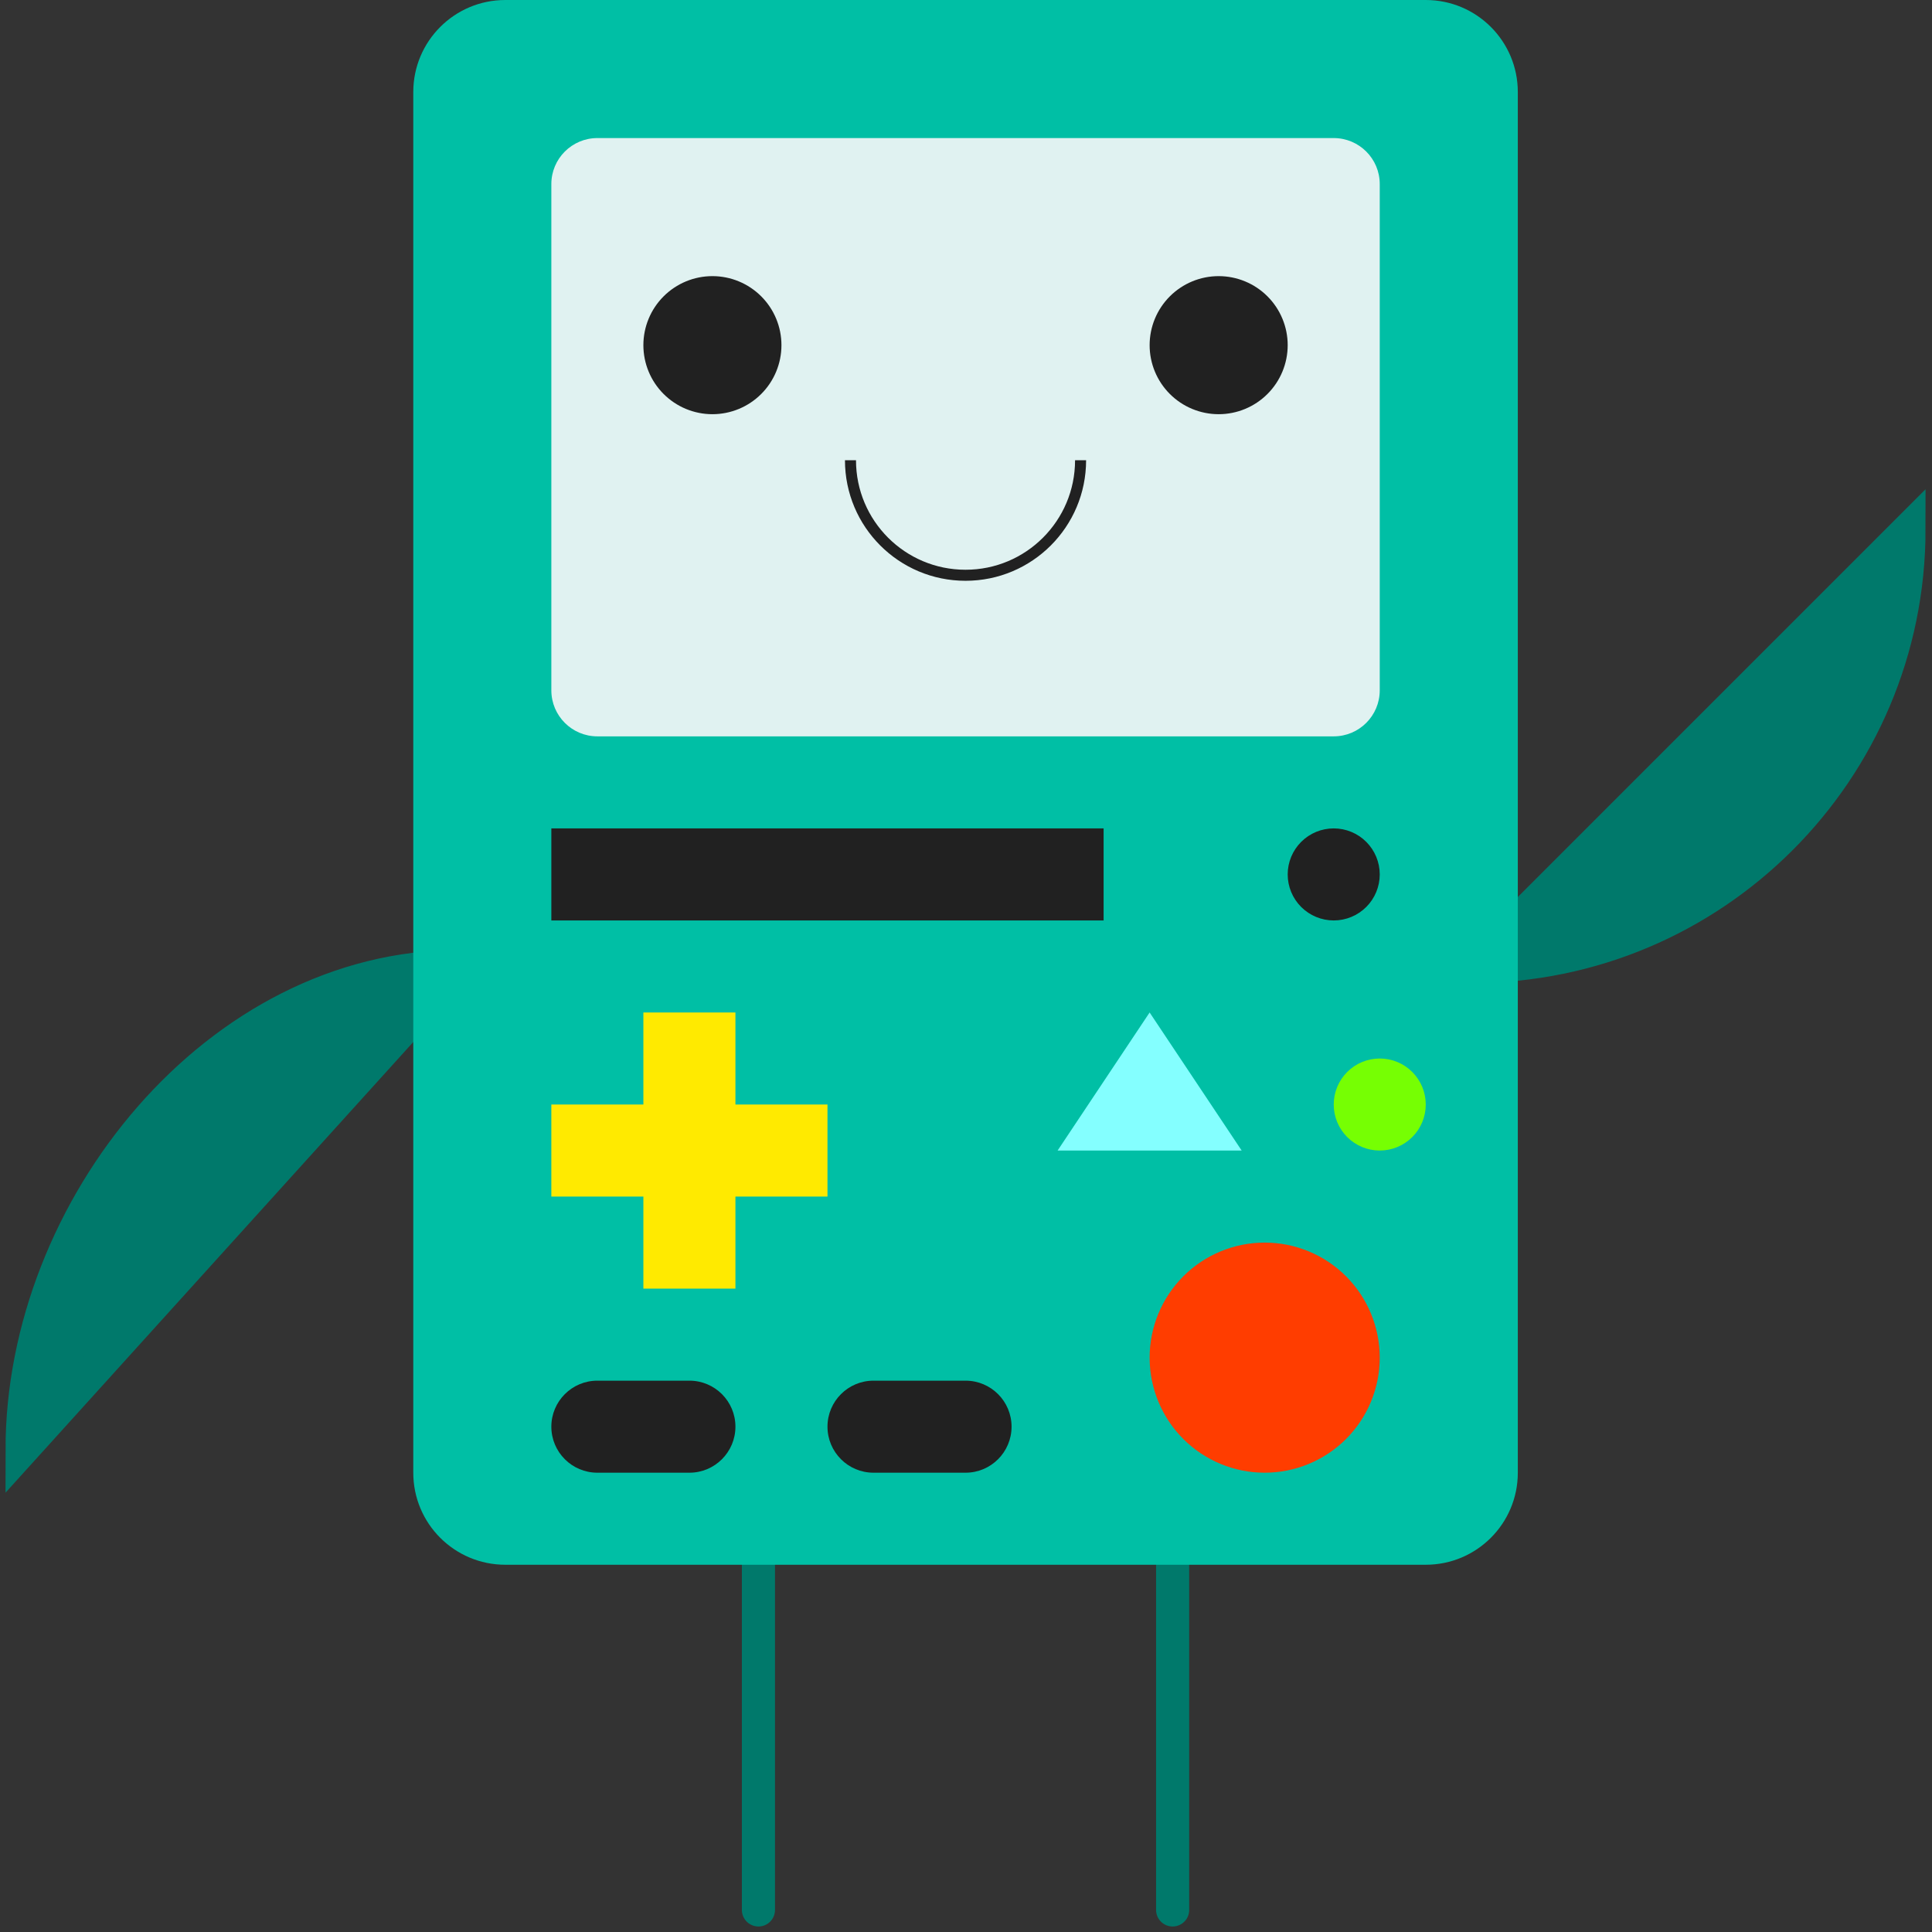
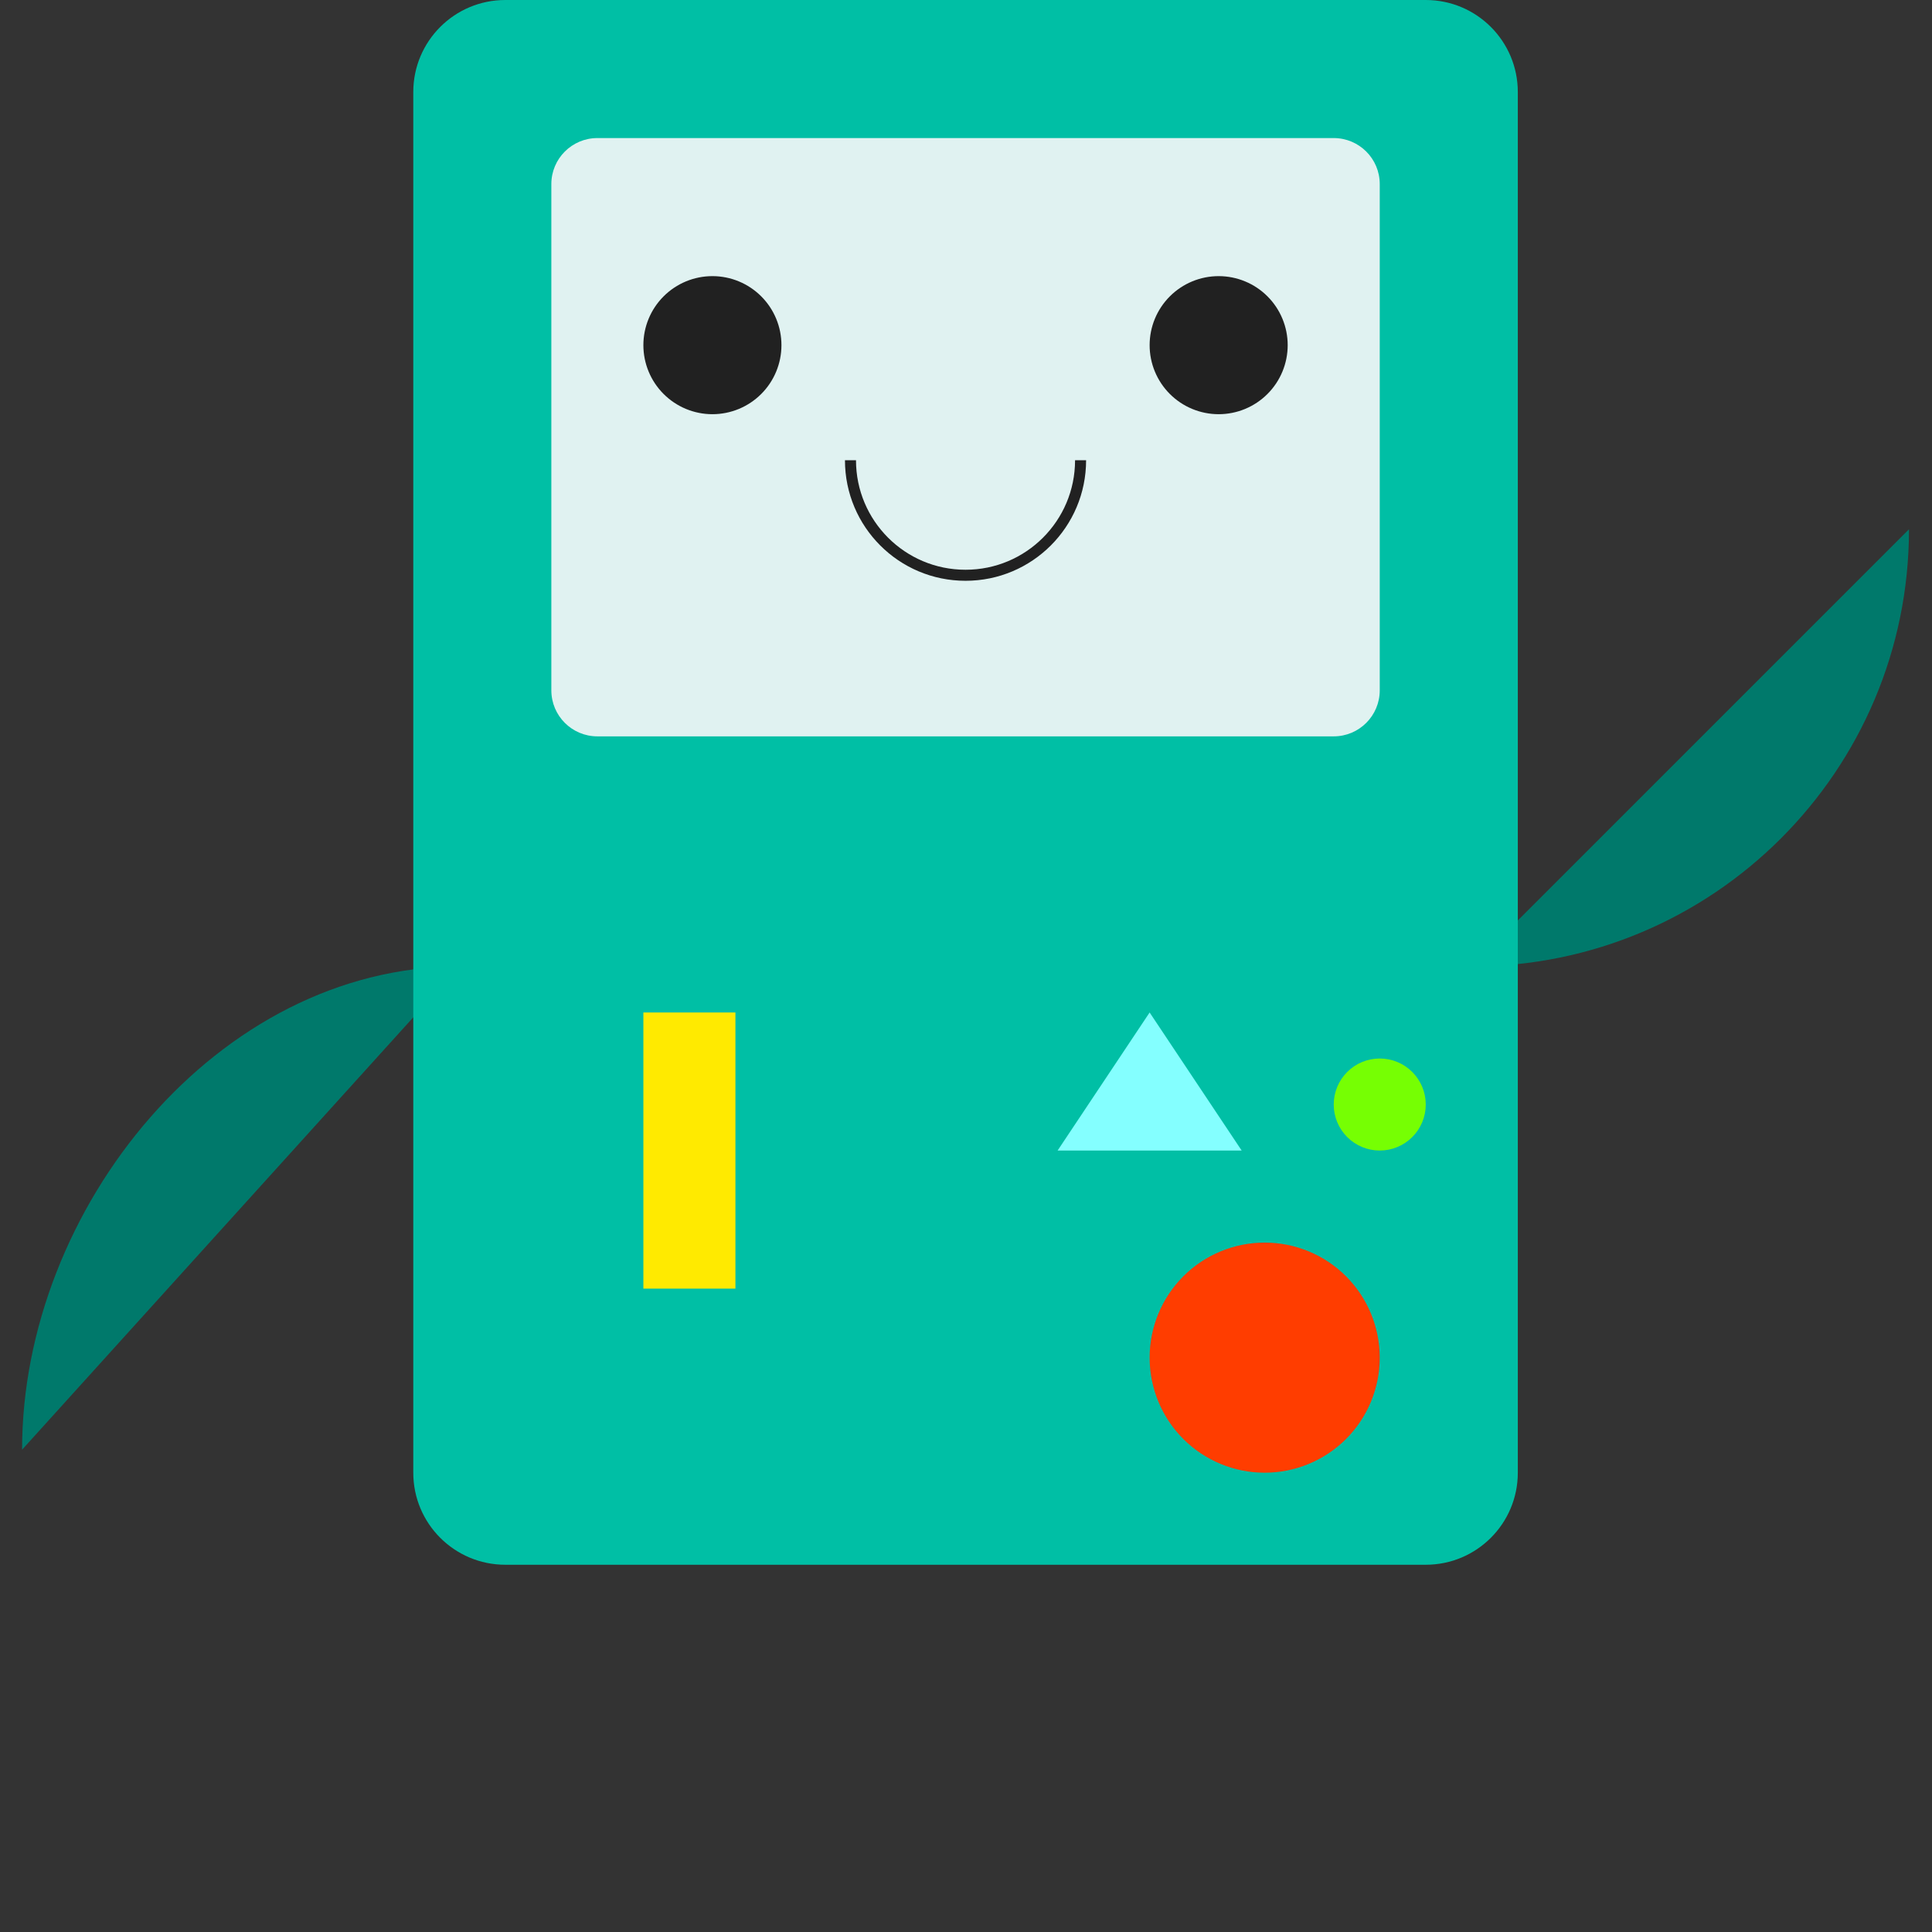
<svg xmlns="http://www.w3.org/2000/svg" width="175" height="175" viewBox="0 0 175 175" fill="none">
  <rect x="0" y="0" width="175" height="175" fill="#333333" stroke="none" />
  <path d="M2 131.314C2 109.441 19.729 87.543 41.602 87.543L2 131.314ZM172.916 47.94C172.916 69.814 155.186 87.543 133.313 87.543L172.916 47.94ZM106.217 139.651V173.001Z" fill="#00796B" />
-   <path d="M68.699 139.651V173.001M106.217 139.651V173.001M2 131.314C2 109.441 19.729 87.543 41.602 87.543L2 131.314ZM172.916 47.94C172.916 69.814 155.186 87.543 133.313 87.543L172.916 47.94Z" stroke="#00796B" stroke-width="3" stroke-miterlimit="10" stroke-linecap="round" />
  <path d="M129.145 141.735H45.772C41.166 141.735 37.435 138.004 37.435 133.398V8.337C37.435 3.731 41.166 0 45.772 0H129.145C133.752 0 137.483 3.731 137.483 8.337V133.398C137.483 138.004 133.752 141.735 129.145 141.735Z" fill="#00BFA5" />
  <path d="M120.808 66.699H54.109C51.808 66.699 49.94 64.831 49.94 62.53V16.674C49.94 14.373 51.808 12.506 54.109 12.506H120.808C123.109 12.506 124.977 14.373 124.977 16.674V62.53C124.977 64.831 123.109 66.699 120.808 66.699Z" fill="#E0F2F1" />
  <path d="M64.53 25.012C62.872 25.012 61.282 25.671 60.109 26.843C58.936 28.016 58.277 29.606 58.277 31.265C58.277 32.923 58.936 34.514 60.109 35.686C61.282 36.859 62.872 37.518 64.53 37.518C66.189 37.518 67.779 36.859 68.952 35.686C70.125 34.514 70.783 32.923 70.783 31.265C70.783 29.606 70.125 28.016 68.952 26.843C67.779 25.671 66.189 25.012 64.53 25.012ZM110.386 25.012C108.727 25.012 107.137 25.671 105.964 26.843C104.792 28.016 104.133 29.606 104.133 31.265C104.133 32.923 104.792 34.514 105.964 35.686C107.137 36.859 108.727 37.518 110.386 37.518C112.044 37.518 113.635 36.859 114.807 35.686C115.98 34.514 116.639 32.923 116.639 31.265C116.639 29.606 115.98 28.016 114.807 26.843C113.635 25.671 112.044 25.012 110.386 25.012V25.012Z" fill="#212121" />
  <path d="M97.879 41.687C97.879 47.444 93.215 52.108 87.458 52.108C81.701 52.108 77.036 47.444 77.036 41.687" stroke="#212121" stroke-miterlimit="10" />
-   <path d="M49.94 75.036H99.965V83.374H49.94V75.036ZM120.808 75.036C119.702 75.036 118.642 75.475 117.86 76.257C117.078 77.039 116.639 78.099 116.639 79.205C116.639 80.31 117.078 81.371 117.86 82.153C118.642 82.934 119.702 83.374 120.808 83.374C121.914 83.374 122.974 82.934 123.756 82.153C124.537 81.371 124.977 80.31 124.977 79.205C124.977 78.099 124.537 77.039 123.756 76.257C122.974 75.475 121.914 75.036 120.808 75.036Z" fill="#212121" />
  <path d="M124.976 95.879C123.871 95.879 122.81 96.318 122.029 97.1C121.247 97.882 120.808 98.942 120.808 100.048C120.808 101.153 121.247 102.214 122.029 102.995C122.81 103.777 123.871 104.216 124.976 104.216C126.082 104.216 127.142 103.777 127.924 102.995C128.706 102.214 129.145 101.153 129.145 100.048C129.145 98.942 128.706 97.882 127.924 97.1C127.142 96.318 126.082 95.879 124.976 95.879Z" fill="#76FF03" />
  <path d="M58.277 91.711H66.615V116.723H58.277V91.711Z" fill="#FFEA00" />
-   <path d="M49.94 108.385V100.047H74.953V108.385H49.94Z" fill="#FFEA00" />
-   <path d="M62.447 133.397H54.109C51.808 133.397 49.94 131.529 49.94 129.228C49.94 126.927 51.808 125.06 54.109 125.06H62.447C64.748 125.06 66.615 126.927 66.615 129.228C66.615 131.529 64.748 133.397 62.447 133.397ZM87.459 133.397H79.121C76.82 133.397 74.953 131.529 74.953 129.228C74.953 126.927 76.82 125.06 79.121 125.06H87.459C89.76 125.06 91.627 126.927 91.627 129.228C91.627 131.529 89.76 133.397 87.459 133.397Z" fill="#212121" />
+   <path d="M49.94 108.385H74.953V108.385H49.94Z" fill="#FFEA00" />
  <path d="M114.554 112.554C111.79 112.554 109.14 113.652 107.185 115.606C105.231 117.561 104.133 120.211 104.133 122.975C104.133 125.739 105.231 128.39 107.185 130.345C109.14 132.299 111.79 133.397 114.554 133.397C117.319 133.397 119.969 132.299 121.924 130.345C123.878 128.39 124.976 125.739 124.976 122.975C124.976 120.211 123.878 117.561 121.924 115.606C119.969 113.652 117.319 112.554 114.554 112.554V112.554Z" fill="#FF3D00" />
  <path d="M104.133 91.711L95.796 104.217H112.471L104.133 91.711Z" fill="#84FFFF" />
</svg>